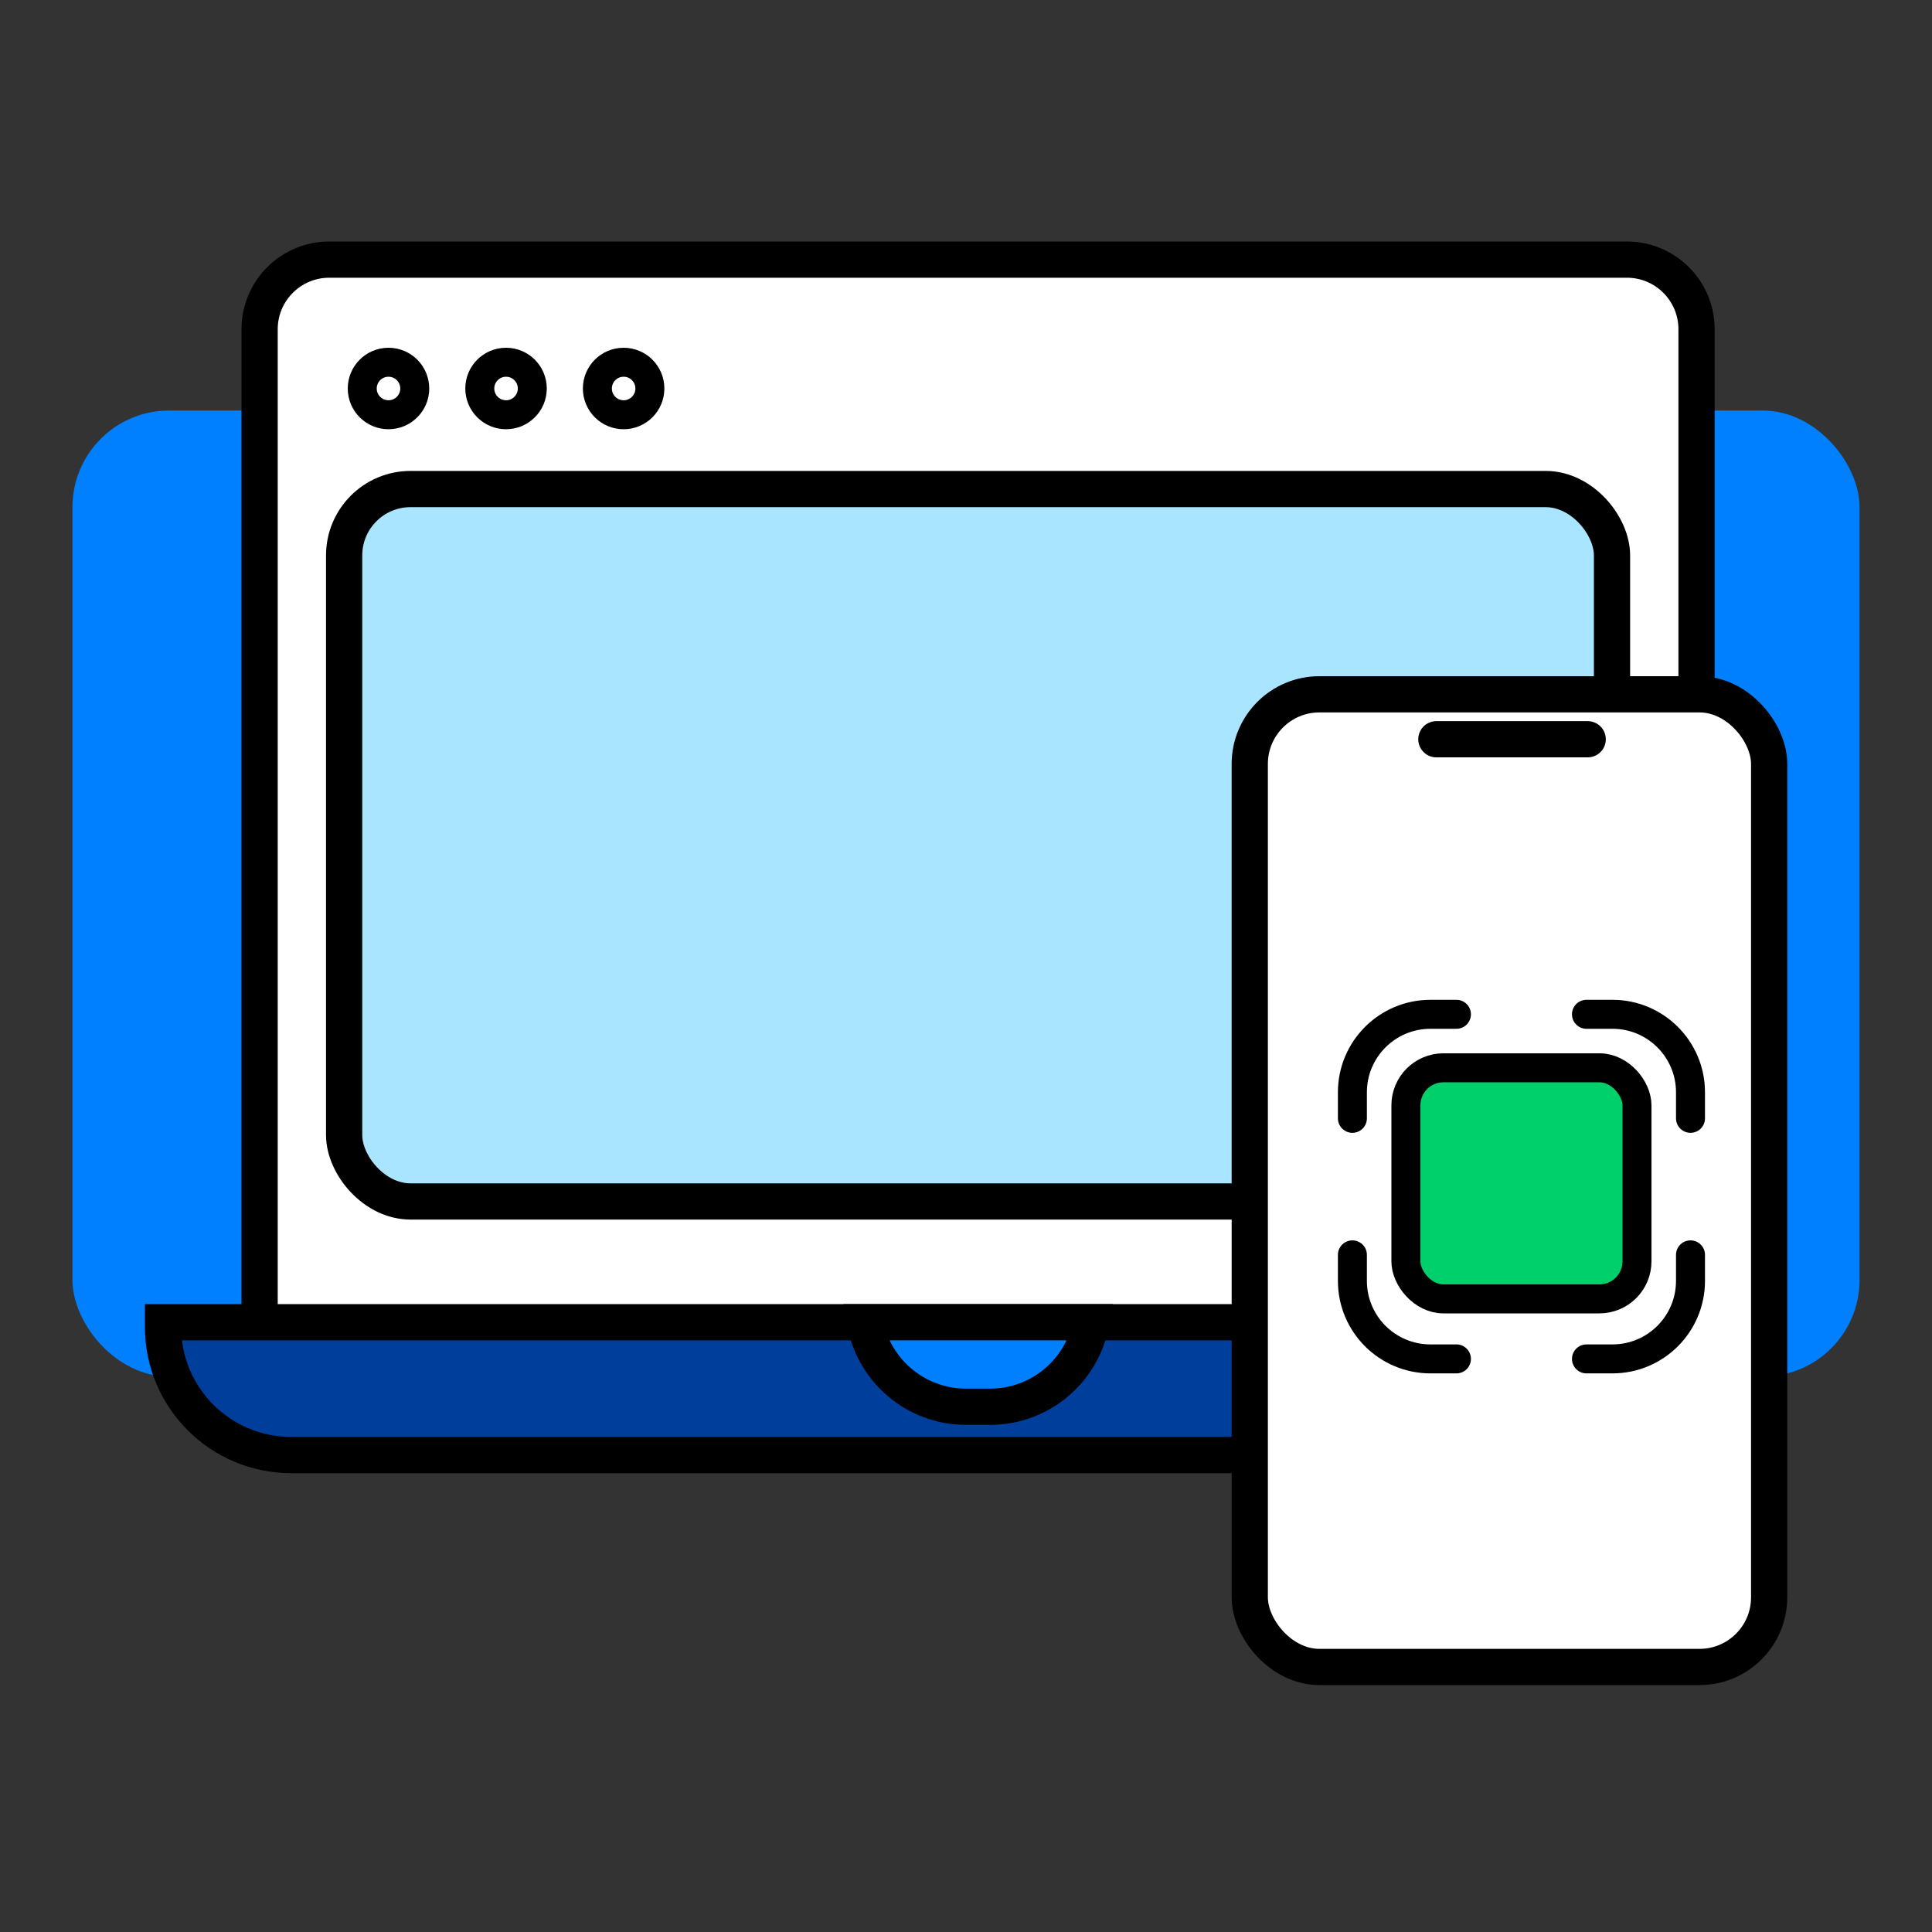
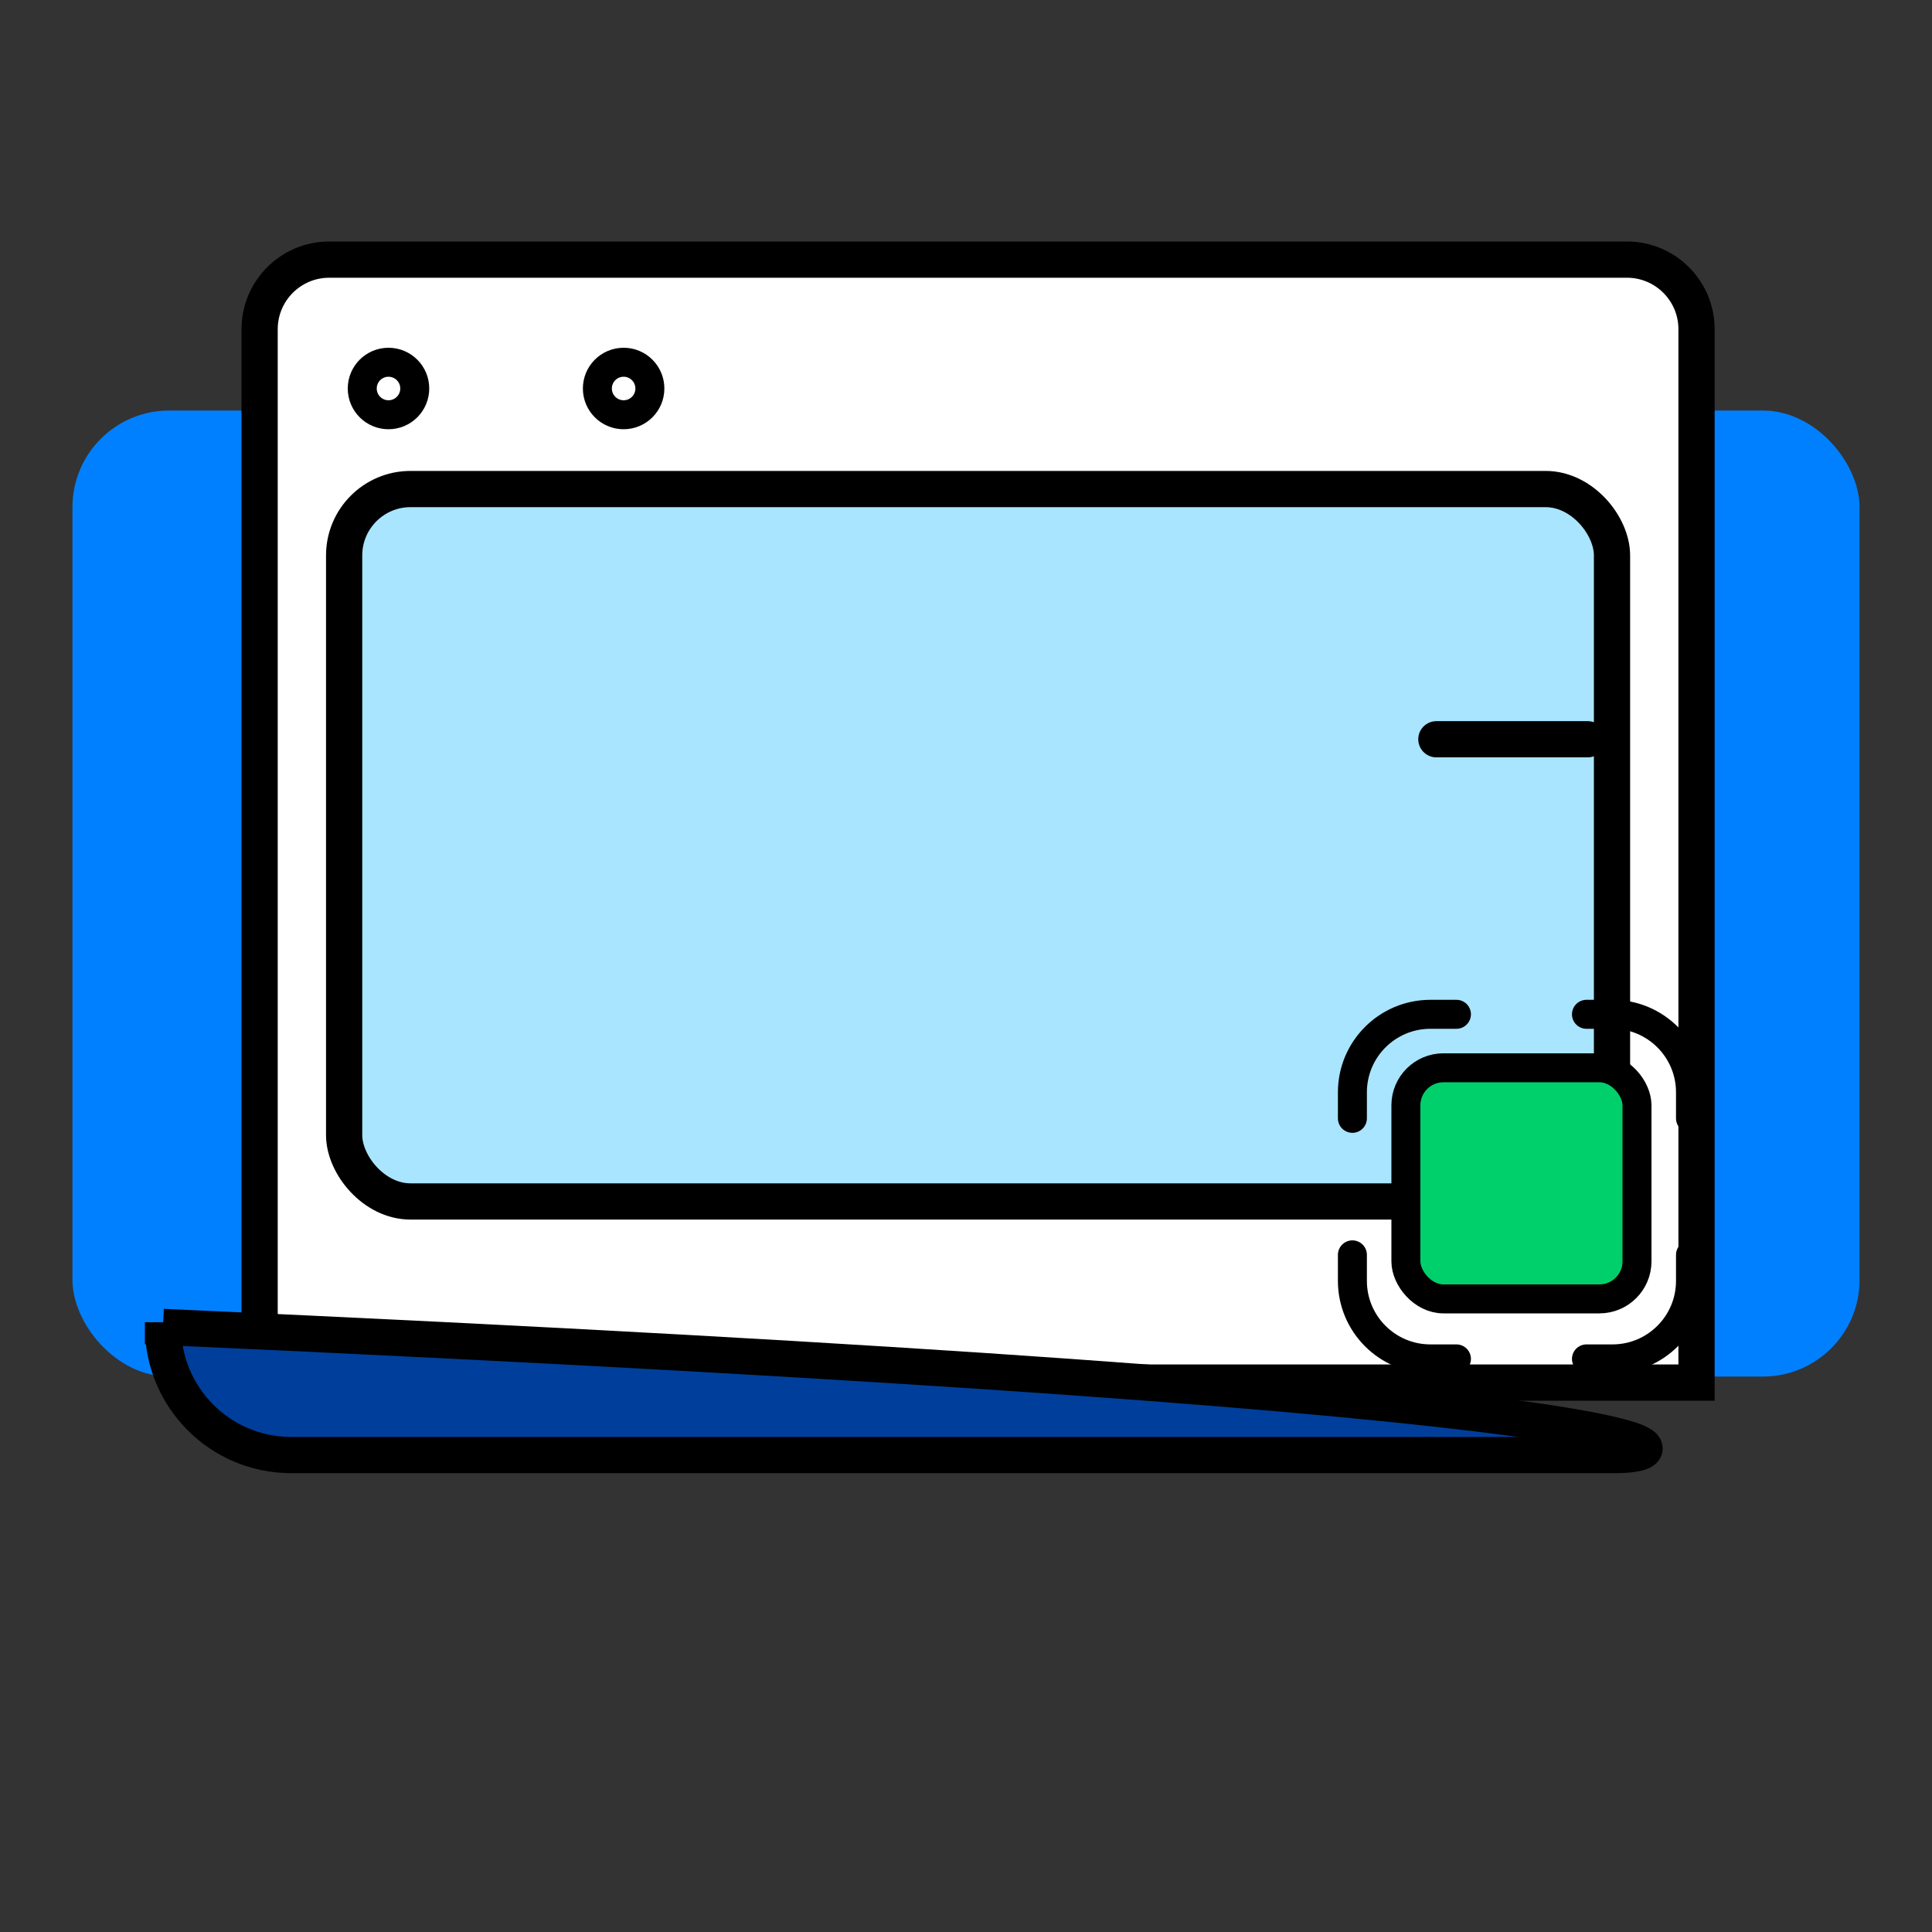
<svg xmlns="http://www.w3.org/2000/svg" width="80" height="80" viewBox="0 0 80 80" fill="none">
  <rect x="0" y="0" width="80" height="80" fill="#333333" stroke="none" />
  <rect x="3" y="17" width="74" height="40" rx="4" fill="#0080FF" />
  <path d="M10.75 13.633C10.75 12.041 12.041 10.75 13.633 10.75H67.367C68.959 10.75 70.25 12.041 70.25 13.633V57.25H10.75V13.633Z" fill="white" stroke="black" stroke-width="1.5" />
  <rect x="14.25" y="20.25" width="52.5" height="29.5" rx="2.75" fill="#A9E5FF" stroke="black" stroke-width="1.5" />
  <circle cx="16.087" cy="16.087" r="1.087" stroke="black" stroke-width="1.2" />
-   <circle cx="20.954" cy="16.087" r="1.087" stroke="black" stroke-width="1.2" />
  <circle cx="25.823" cy="16.087" r="1.087" stroke="black" stroke-width="1.2" />
-   <path d="M6.75 54.75H72.25V54.946C72.25 57.875 69.875 60.25 66.946 60.25H12.054C9.125 60.25 6.75 57.875 6.75 54.946V54.75Z" fill="#003E9B" stroke="black" stroke-width="1.5" />
-   <path d="M45.184 54.75C44.83 56.739 43.091 58.25 41 58.25H40C37.909 58.25 36.17 56.739 35.816 54.75H45.184Z" fill="#0080FF" stroke="black" stroke-width="1.5" />
-   <rect x="51.75" y="28.75" width="21.507" height="40.276" rx="2.883" fill="white" stroke="black" stroke-width="1.5" />
+   <path d="M6.75 54.75V54.946C72.25 57.875 69.875 60.25 66.946 60.25H12.054C9.125 60.25 6.75 57.875 6.75 54.946V54.75Z" fill="#003E9B" stroke="black" stroke-width="1.5" />
  <path d="M59.477 30.611L65.743 30.611" stroke="black" stroke-width="1.5" stroke-linecap="round" stroke-linejoin="round" />
  <path d="M56 51.961V53.038C56 54.823 57.447 56.269 59.231 56.269H60.308" stroke="black" stroke-width="1.2" stroke-linecap="round" />
  <path d="M70 51.961V53.038C70 54.823 68.553 56.269 66.769 56.269H65.692" stroke="black" stroke-width="1.2" stroke-linecap="round" />
  <path d="M56 46.308V45.231C56 43.446 57.447 42 59.231 42H60.308" stroke="black" stroke-width="1.2" stroke-linecap="round" />
  <path d="M70 46.308V45.231C70 43.446 68.553 42 66.769 42H65.692" stroke="black" stroke-width="1.2" stroke-linecap="round" />
  <rect x="58.215" y="44.215" width="9.569" height="9.569" rx="1.554" fill="#00D06C" stroke="black" stroke-width="1.2" />
</svg>